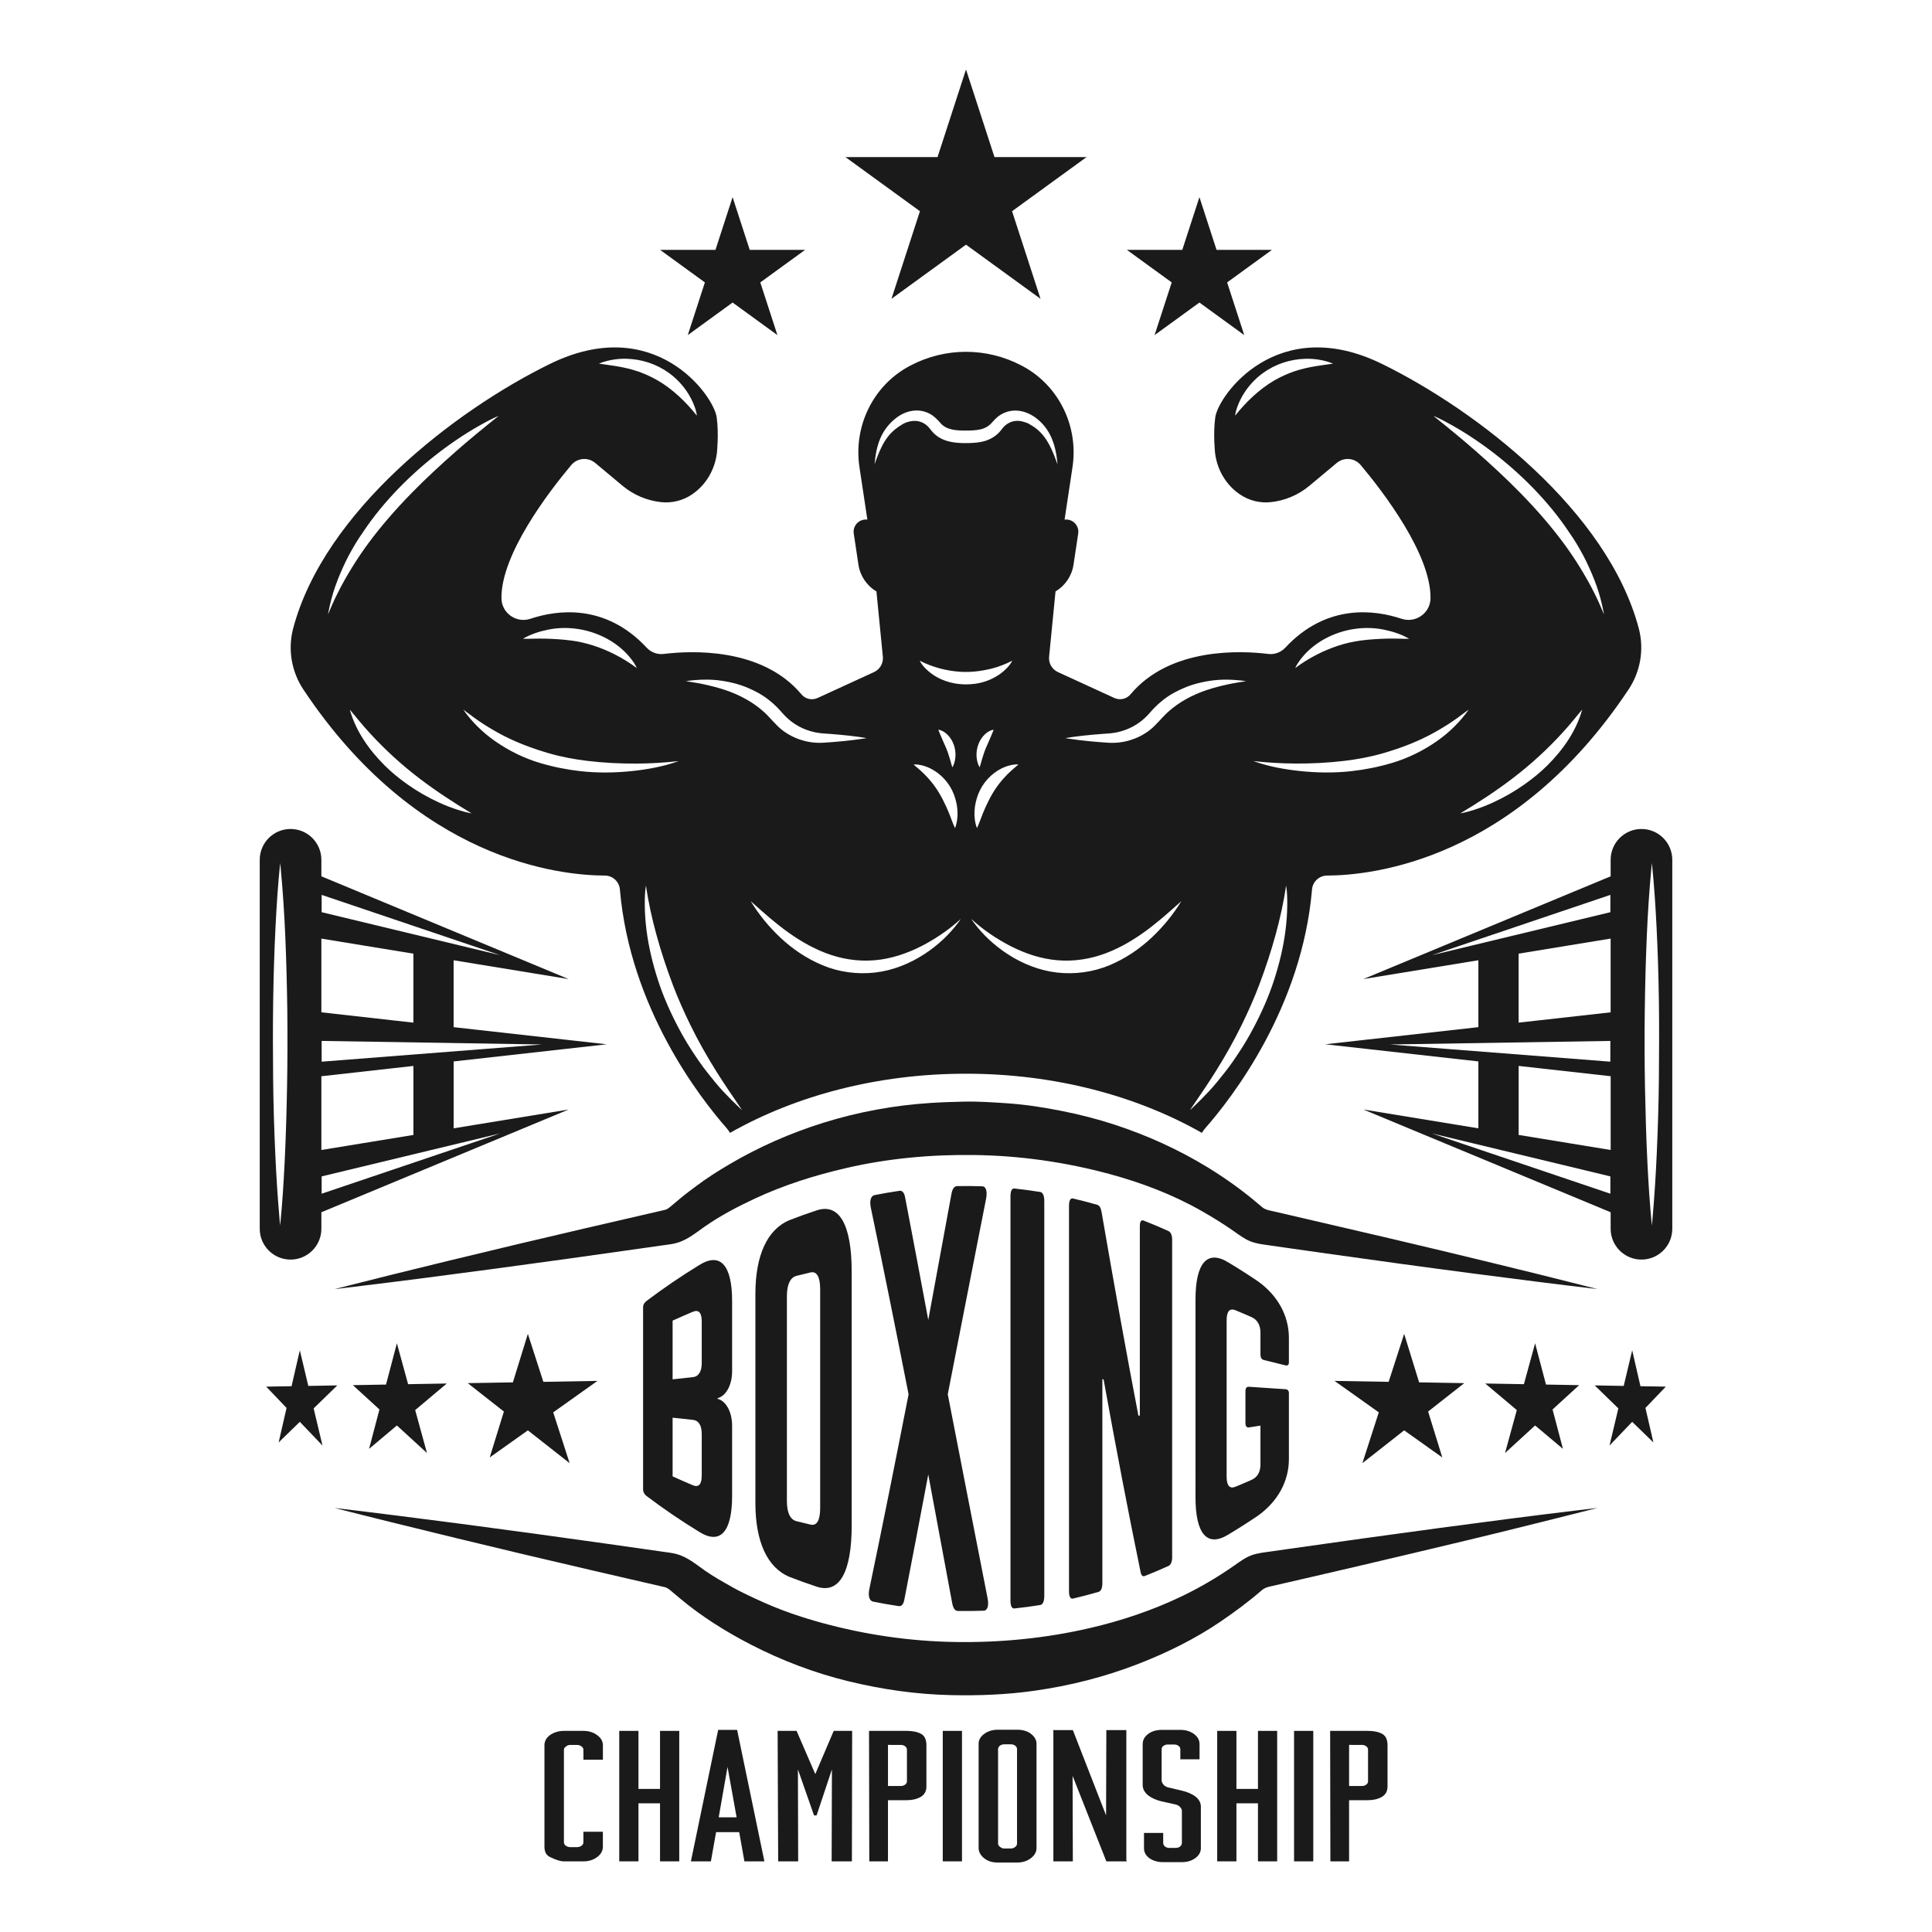
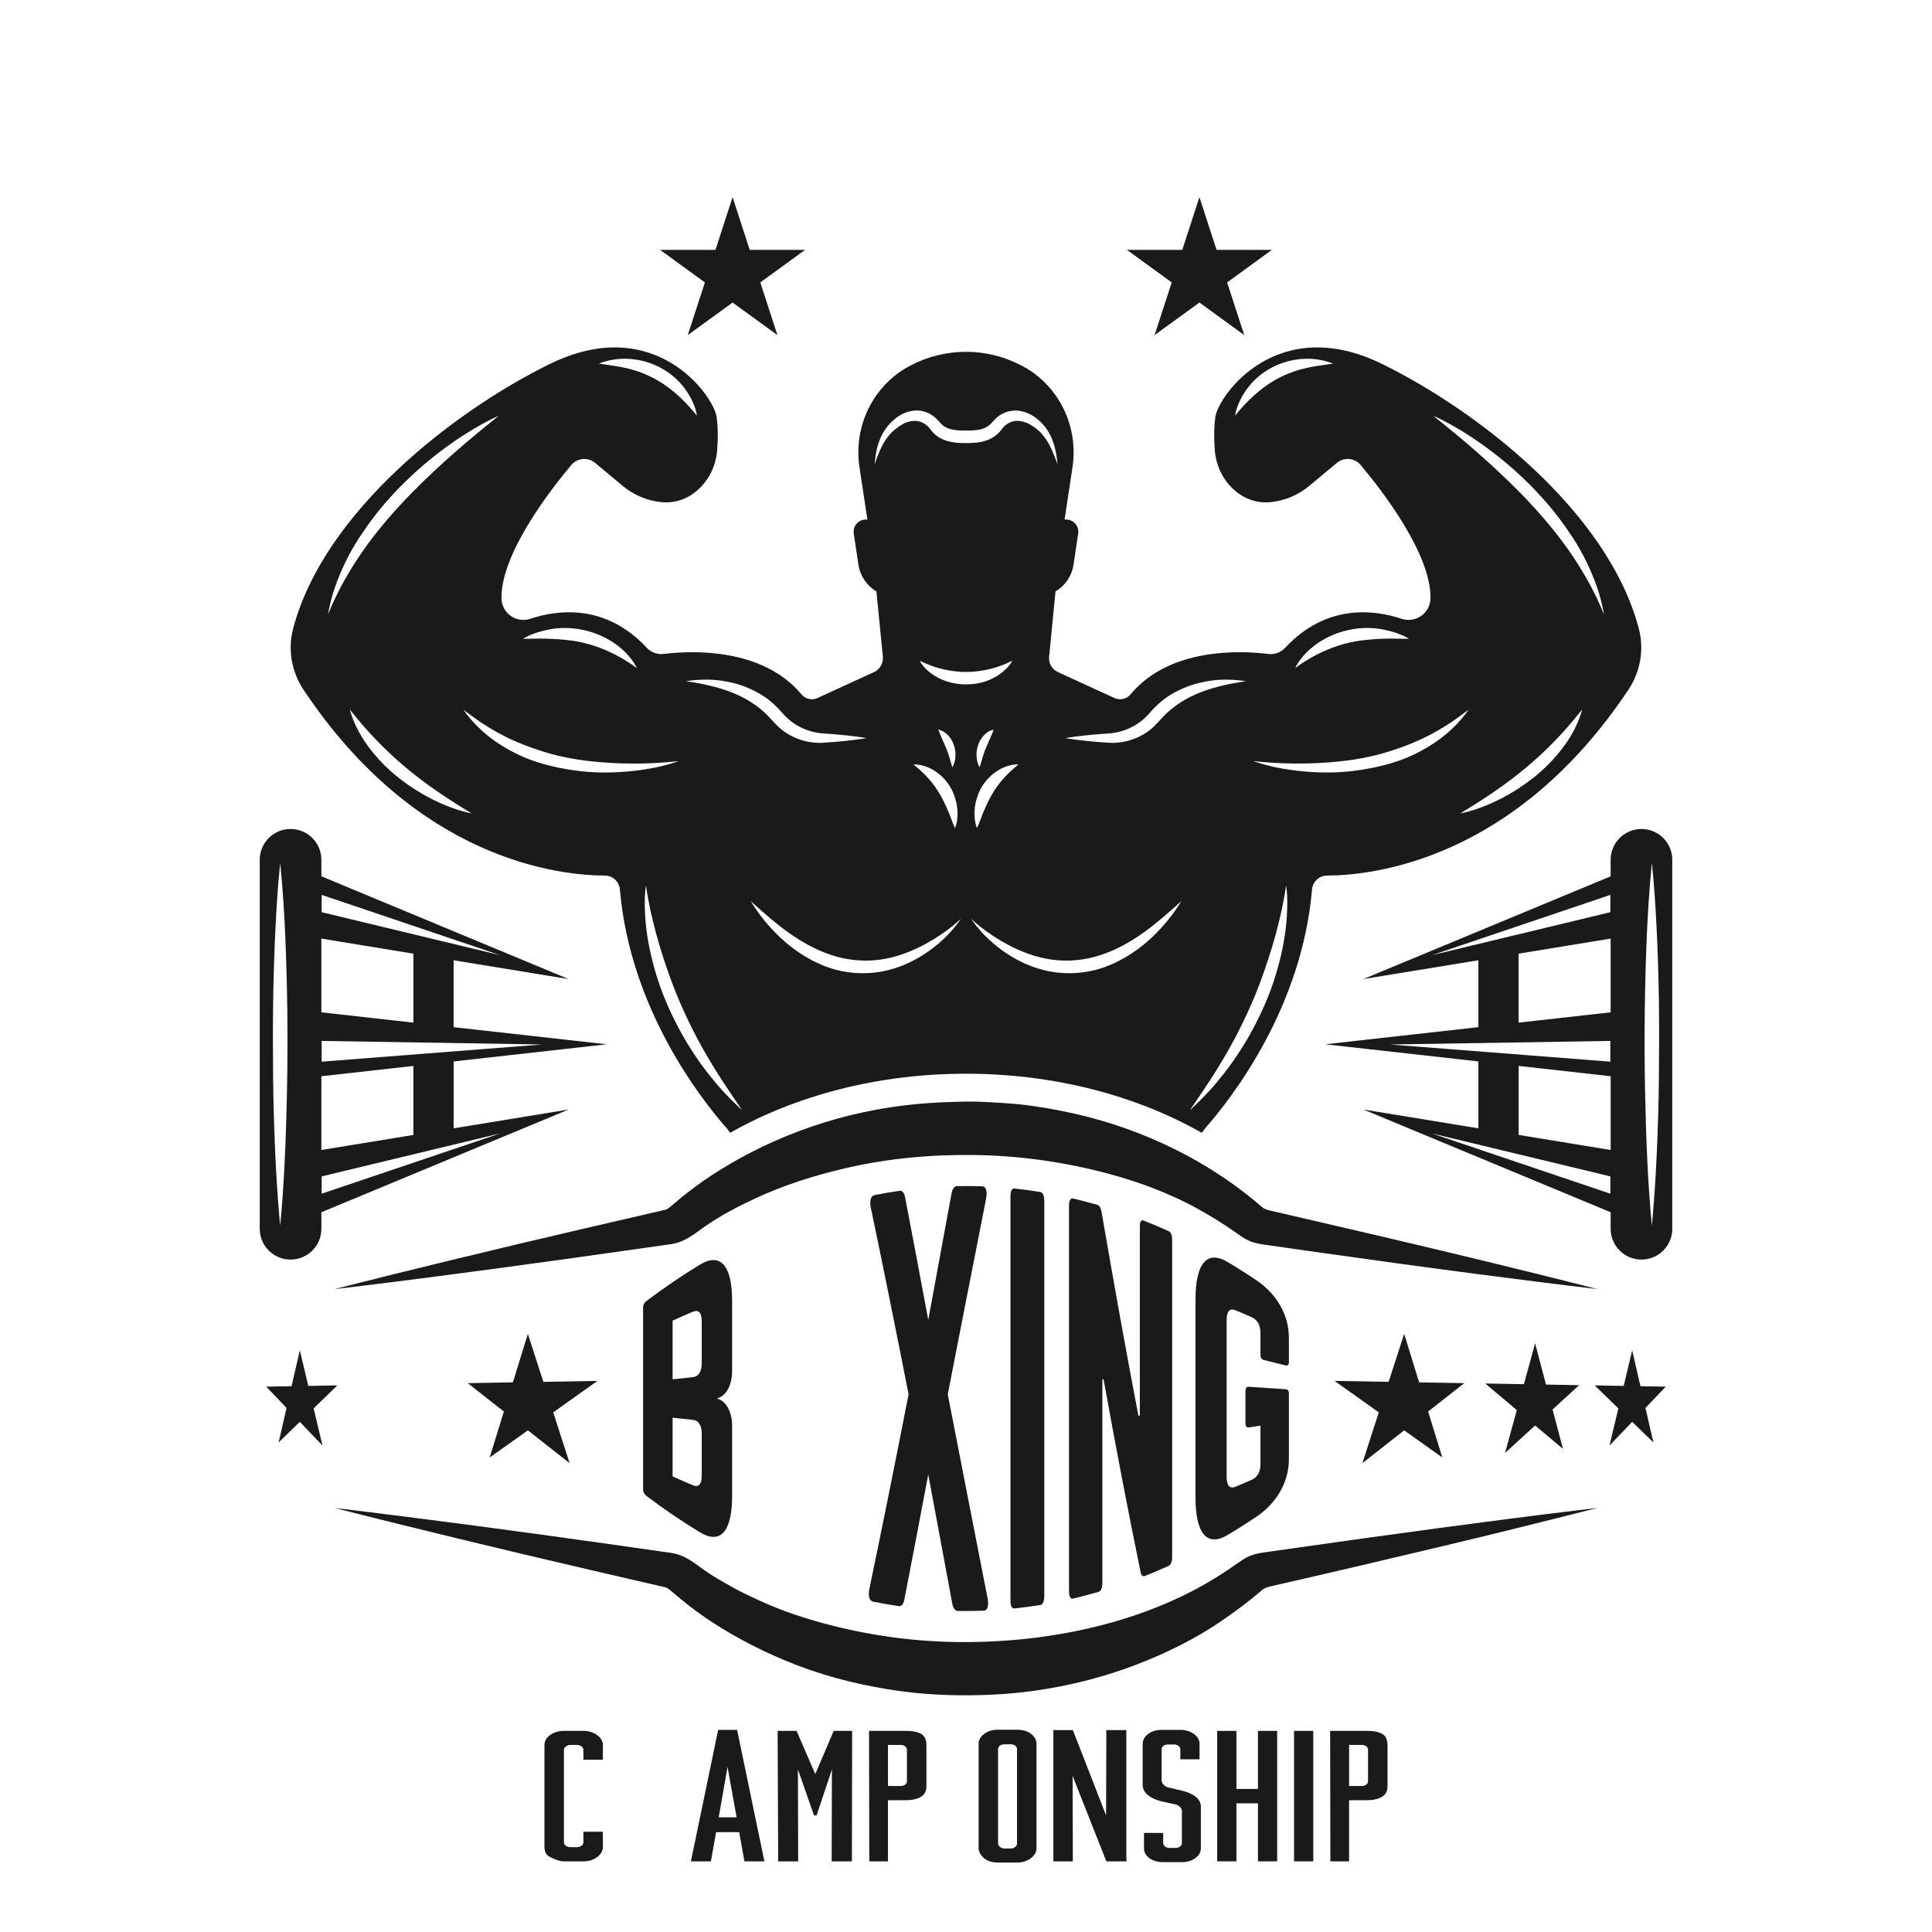
<svg xmlns="http://www.w3.org/2000/svg" version="1.1" x="0px" y="0px" viewBox="22.366 337.079 100 100" enable-background="new 22.366 337.079 100 100" xml:space="preserve">
  <g id="background">
    <g>
      <path fill="#1A1A1A" d="M107.188,369.601c-1.606-6.056-8.368-11.274-13.29-13.686c-5.41-2.651-8.466,1.616-8.629,2.759    c-0.122,0.859-0.009,1.875-0.009,1.875c0.117,0.866,0.567,1.631,1.281,2.118v0c0.471,0.321,1.041,0.464,1.608,0.402    c0.733-0.079,1.425-0.374,1.991-0.846l1.416-1.182c0.374-0.312,0.929-0.263,1.242,0.11c1.156,1.38,3.641,4.616,3.611,6.898    c-0.01,0.767-0.773,1.3-1.501,1.057c-1.343-0.449-3.857-0.822-6.017,1.498c-0.226,0.242-0.553,0.364-0.882,0.323    c-1.374-0.17-5.078-0.363-7.13,2.094c-0.204,0.244-0.549,0.316-0.837,0.184l-2.917-1.339c-0.307-0.141-0.491-0.461-0.457-0.797    l0.332-3.379c0.502-0.297,0.844-0.804,0.931-1.38l0.243-1.616c0.062-0.414-0.289-0.773-0.705-0.719h0l0.41-2.717    c0.316-2.097-0.686-4.192-2.547-5.209c-0.031-0.017-0.062-0.034-0.094-0.05c-1.801-0.947-3.944-0.947-5.745,0    c-0.032,0.017-0.063,0.033-0.094,0.05c-1.861,1.017-2.863,3.112-2.547,5.209l0.41,2.717c-0.416-0.054-0.767,0.305-0.705,0.719    l0.243,1.616c0.087,0.577,0.429,1.084,0.931,1.38l0.332,3.379c0.033,0.336-0.151,0.656-0.457,0.797l-2.917,1.339    c-0.289,0.133-0.634,0.06-0.837-0.184c-2.052-2.456-5.756-2.264-7.13-2.094c-0.329,0.041-0.656-0.081-0.882-0.323    c-2.16-2.32-4.674-1.947-6.017-1.498c-0.728,0.243-1.491-0.289-1.501-1.057c-0.029-2.282,2.456-5.518,3.611-6.898    c0.313-0.373,0.868-0.422,1.242-0.11l1.416,1.182c0.566,0.472,1.259,0.767,1.991,0.846c0.567,0.061,1.137-0.081,1.608-0.402v0    c0.714-0.486,1.164-1.252,1.281-2.118c0,0,0.113-1.017-0.009-1.875c-0.162-1.143-3.219-5.41-8.629-2.759    c-4.923,2.412-11.685,7.63-13.29,13.686c-0.287,1.081-0.092,2.235,0.527,3.167c5.893,8.858,13.281,9.624,15.602,9.63    c0.405,0.001,0.745,0.311,0.78,0.715c0.524,6.131,4.139,10.783,5.526,12.36c0.067,0.076,0.124,0.158,0.175,0.243    c3.383-1.92,7.616-3.062,12.212-3.062c4.596,0,8.829,1.142,12.212,3.062c0.051-0.085,0.109-0.167,0.175-0.243    c1.387-1.578,5.002-6.229,5.526-12.36c0.034-0.404,0.375-0.714,0.78-0.715c2.321-0.007,9.709-0.772,15.602-9.63    C107.28,371.836,107.475,370.682,107.188,369.601z M90.167,356.087c-0.382,0.077-0.767,0.182-1.127,0.333    c-0.247,0.103-0.483,0.218-0.715,0.351c-0.397,0.228-0.759,0.51-1.097,0.817c-0.338,0.307-0.647,0.649-0.931,1.005    c0.016-0.17,0.071-0.341,0.13-0.5c0.078-0.211,0.179-0.413,0.296-0.606c0.26-0.427,0.607-0.804,1.011-1.097    c0.649-0.471,1.419-0.722,2.22-0.741c0.477-0.011,0.969,0.072,1.412,0.251C90.966,355.964,90.565,356.007,90.167,356.087z     M54.778,355.648c0.802,0.019,1.572,0.27,2.22,0.741c0.404,0.294,0.752,0.67,1.011,1.097c0.117,0.193,0.218,0.395,0.296,0.606    c0.059,0.159,0.115,0.33,0.13,0.5c-0.285-0.356-0.593-0.698-0.931-1.005c-0.339-0.307-0.7-0.59-1.097-0.817    c-0.232-0.133-0.468-0.248-0.715-0.351c-0.36-0.151-0.745-0.257-1.127-0.333c-0.398-0.08-0.799-0.123-1.199-0.187    C53.809,355.721,54.301,355.637,54.778,355.648z M89.665,371.231c0.129-0.173,0.274-0.334,0.432-0.481    c0.339-0.317,0.733-0.572,1.156-0.762c0.846-0.381,1.828-0.505,2.739-0.319c0.456,0.093,0.909,0.236,1.312,0.474    c-0.173,0.007-0.346-0.004-0.519-0.006c-0.215-0.002-0.431-0.01-0.646-0.003c-0.451,0.014-0.896,0.04-1.345,0.099    c-0.788,0.105-1.56,0.364-2.266,0.726c-0.392,0.201-0.769,0.434-1.121,0.698C89.47,371.505,89.567,371.363,89.665,371.231z     M79.367,375.07c0.132-0.01,0.265-0.019,0.397-0.028c-0.018,0,0.037-0.004,0.04-0.004c0.04-0.004,0.079-0.007,0.119-0.012    c0.078-0.009,0.156-0.022,0.234-0.037c0.16-0.032,0.318-0.078,0.471-0.135c0.268-0.099,0.524-0.237,0.751-0.409    c0.175-0.132,0.332-0.281,0.478-0.445c0.086-0.098,0.172-0.195,0.263-0.288c0.299-0.306,0.645-0.577,1.022-0.78    c0.287-0.155,0.581-0.288,0.891-0.391c0.303-0.1,0.613-0.167,0.927-0.218c0.632-0.101,1.272-0.076,1.904,0.012    c-0.312,0.055-0.628,0.097-0.937,0.165c-0.38,0.084-0.757,0.178-1.126,0.304c-0.729,0.248-1.429,0.622-1.998,1.144    c-0.335,0.307-0.6,0.678-0.966,0.951c-0.6,0.448-1.349,0.67-2.096,0.624c-0.695-0.043-1.39-0.109-2.079-0.214    c-0.052-0.008-0.105-0.017-0.157-0.026C78.122,375.18,78.744,375.119,79.367,375.07z M67.795,360.673    c-0.058,0.145-0.109,0.292-0.162,0.44c0.041-0.457,0.115-0.913,0.295-1.338c0.193-0.455,0.496-0.831,0.898-1.118    c0.267-0.19,0.589-0.313,0.917-0.33c0.259-0.013,0.52,0.048,0.749,0.17c0.228,0.121,0.398,0.301,0.565,0.493    c0.31,0.354,0.833,0.374,1.269,0.375c0.255,0,0.512-0.003,0.762-0.056c0.246-0.052,0.453-0.165,0.619-0.354    c0.075-0.085,0.149-0.167,0.232-0.244c0.15-0.14,0.337-0.246,0.532-0.311c0.42-0.139,0.869-0.064,1.253,0.144    c0.372,0.202,0.686,0.519,0.904,0.88c0.263,0.435,0.39,0.944,0.449,1.445c0.01,0.081,0.016,0.163,0.024,0.245    c-0.238-0.665-0.502-1.364-1.067-1.824c-0.122-0.1-0.255-0.182-0.392-0.261c0.001,0.001,0.002,0.001,0.003,0.002    c-0.052-0.04-0.128-0.063-0.19-0.086c-0.115-0.042-0.238-0.072-0.36-0.081c-0.268-0.02-0.52,0.074-0.719,0.253    c-0.109,0.097-0.184,0.223-0.283,0.329c-0.194,0.209-0.433,0.353-0.703,0.443c-0.284,0.094-0.589,0.116-0.886,0.123    c-0.289,0.007-0.584-0.001-0.87-0.052c-0.283-0.05-0.556-0.153-0.787-0.326c-0.08-0.06-0.152-0.129-0.219-0.203    c-0.084-0.092-0.151-0.198-0.24-0.285c-0.221-0.218-0.52-0.318-0.828-0.272c-0.157,0.023-0.341,0.074-0.477,0.162    c0.002-0.001,0.003-0.002,0.005-0.003c-0.289,0.167-0.538,0.365-0.746,0.627C68.1,359.96,67.936,360.317,67.795,360.673z     M72.995,378.193c0.222-0.578,0.67-1.075,1.226-1.347c0.152-0.074,0.313-0.131,0.478-0.166c0.122-0.026,0.255-0.045,0.38-0.03    c-0.415,0.336-0.807,0.718-1.116,1.155c-0.303,0.429-0.526,0.893-0.726,1.377c-0.104,0.251-0.184,0.516-0.304,0.759    C72.722,379.386,72.787,378.738,72.995,378.193z M73.398,375.041c0.11-0.092,0.256-0.177,0.401-0.191    c-0.124,0.319-0.267,0.63-0.403,0.944c-0.075,0.173-0.13,0.355-0.187,0.535c-0.049,0.155-0.082,0.316-0.14,0.468    C72.765,376.239,72.909,375.448,73.398,375.041z M71.737,378.193c0.209,0.545,0.273,1.193,0.061,1.749    c-0.12-0.243-0.2-0.509-0.304-0.759c-0.2-0.484-0.424-0.948-0.726-1.377c-0.309-0.438-0.701-0.819-1.116-1.155    c0.125-0.015,0.258,0.005,0.38,0.03c0.166,0.035,0.326,0.092,0.478,0.166C71.067,377.118,71.516,377.615,71.737,378.193z     M70.933,374.85c0.145,0.014,0.292,0.099,0.401,0.191c0.49,0.408,0.634,1.198,0.329,1.757c-0.058-0.152-0.091-0.313-0.14-0.468    c-0.057-0.18-0.112-0.362-0.187-0.535C71.2,375.48,71.056,375.169,70.933,374.85z M59.771,372.322    c0.314,0.051,0.624,0.117,0.927,0.218c0.31,0.103,0.604,0.236,0.891,0.391c0.377,0.204,0.723,0.475,1.022,0.78    c0.091,0.093,0.177,0.19,0.263,0.288c0.145,0.164,0.303,0.313,0.478,0.445c0.228,0.172,0.484,0.31,0.751,0.409    c0.153,0.057,0.311,0.102,0.471,0.135c0.077,0.016,0.155,0.028,0.234,0.037c0.04,0.005,0.079,0.008,0.119,0.012    c0.003,0,0.058,0.004,0.04,0.004c0.132,0.009,0.265,0.018,0.397,0.028c0.623,0.05,1.245,0.11,1.861,0.213    c-0.052,0.009-0.105,0.017-0.157,0.026c-0.688,0.105-1.384,0.171-2.079,0.214c-0.747,0.046-1.496-0.176-2.096-0.624    c-0.367-0.273-0.631-0.645-0.966-0.951c-0.57-0.522-1.269-0.896-1.998-1.144c-0.369-0.125-0.746-0.22-1.126-0.304    c-0.31-0.068-0.625-0.11-0.937-0.165C58.499,372.246,59.14,372.22,59.771,372.322z M50.741,369.669    c0.912-0.186,1.893-0.062,2.739,0.319c0.423,0.19,0.817,0.445,1.156,0.762c0.157,0.147,0.303,0.308,0.432,0.481    c0.098,0.132,0.194,0.274,0.257,0.427c-0.352-0.265-0.729-0.497-1.121-0.698c-0.706-0.362-1.478-0.622-2.266-0.726    c-0.448-0.06-0.893-0.085-1.345-0.099c-0.215-0.007-0.431,0.001-0.646,0.003c-0.173,0.002-0.346,0.013-0.519,0.006    C49.832,369.905,50.284,369.762,50.741,369.669z M39.546,368.408c-0.066,0.158-0.135,0.316-0.204,0.473    c0.011-0.059,0.022-0.118,0.034-0.176c0.086-0.425,0.193-0.841,0.335-1.251c0.155-0.447,0.341-0.876,0.544-1.302    c0.102-0.214,0.216-0.425,0.334-0.631c0.116-0.204,0.236-0.408,0.366-0.604c0.271-0.408,0.548-0.809,0.85-1.194    c0.595-0.76,1.259-1.467,1.969-2.12c0.703-0.646,1.454-1.24,2.245-1.774c0.382-0.258,0.774-0.504,1.177-0.729    c0.318-0.179,0.644-0.358,0.982-0.496c-0.02,0.016-0.04,0.032-0.06,0.048c-0.732,0.585-1.458,1.178-2.162,1.798    c-0.781,0.687-1.545,1.392-2.272,2.135c-0.439,0.448-0.864,0.908-1.271,1.384c-0.668,0.78-1.291,1.608-1.828,2.484    c-0.267,0.435-0.521,0.877-0.746,1.335C39.738,367.991,39.634,368.197,39.546,368.408z M46.07,378.998    c-0.329-0.105-0.652-0.231-0.967-0.374c-0.577-0.263-1.131-0.58-1.649-0.947c-0.416-0.294-0.817-0.618-1.178-0.978    c-0.808-0.807-1.495-1.778-1.804-2.89c0.143,0.163,0.278,0.334,0.415,0.501c0.199,0.243,0.406,0.48,0.618,0.712    c0.789,0.861,1.653,1.65,2.582,2.357c0.859,0.654,1.765,1.245,2.69,1.8C46.538,379.139,46.301,379.071,46.07,378.998z     M52.427,376.996c-0.716-0.08-1.41-0.217-2.1-0.422c-0.839-0.249-1.642-0.645-2.357-1.148c-0.627-0.442-1.184-0.988-1.625-1.617    c0.044,0.031,0.086,0.063,0.129,0.095c0.304,0.227,0.607,0.455,0.927,0.659c0.342,0.217,0.689,0.422,1.049,0.606    c0.746,0.381,1.527,0.667,2.33,0.9c0.649,0.188,1.326,0.314,1.996,0.394c0.844,0.101,1.689,0.143,2.539,0.139    c0.726-0.004,1.452-0.048,2.173-0.128c-0.021,0.008-0.042,0.015-0.062,0.023c-0.735,0.257-1.517,0.401-2.289,0.486    C54.24,377.08,53.326,377.096,52.427,376.996z M60.653,394.427c-0.293-0.275-0.574-0.558-0.849-0.851    c-0.303-0.322-0.577-0.67-0.851-1.016c-0.275-0.347-0.525-0.717-0.767-1.088c-0.246-0.376-0.475-0.766-0.685-1.163    c-0.42-0.793-0.791-1.618-1.069-2.472c-0.28-0.861-0.495-1.74-0.606-2.64c-0.052-0.421-0.083-0.845-0.086-1.269    c-0.002-0.337,0.003-0.685,0.062-1.018c0.003,0.022,0.006,0.044,0.009,0.067c0.118,0.823,0.303,1.642,0.521,2.444    c0.243,0.893,0.533,1.77,0.86,2.636c0.264,0.699,0.571,1.382,0.897,2.053c0.406,0.835,0.867,1.644,1.358,2.431    c0.424,0.68,0.884,1.335,1.331,2.001C60.736,394.504,60.694,394.466,60.653,394.427z M71.997,384.786    c-0.486,0.667-1.109,1.24-1.801,1.688c-0.761,0.493-1.63,0.838-2.533,0.943c-0.919,0.106-1.87-0.02-2.725-0.378    c-0.816-0.342-1.551-0.835-2.194-1.442c-0.585-0.552-1.105-1.186-1.522-1.875c0.04,0.036,0.081,0.072,0.121,0.108    c0.595,0.534,1.192,1.062,1.845,1.526c0.679,0.483,1.417,0.897,2.212,1.157c0.823,0.269,1.691,0.357,2.55,0.233    c0.834-0.12,1.631-0.426,2.366-0.833c0.634-0.352,1.247-0.778,1.781-1.271C72.065,384.691,72.032,384.739,71.997,384.786z     M70.84,372.115c-0.201-0.114-0.388-0.254-0.551-0.417c-0.122-0.122-0.244-0.263-0.317-0.42c0.65,0.331,1.361,0.523,2.087,0.572    c0.546,0.036,1.087-0.031,1.617-0.16c0.373-0.091,0.741-0.238,1.084-0.412c-0.063,0.135-0.164,0.257-0.265,0.365    c-0.139,0.149-0.298,0.278-0.468,0.389c-0.352,0.229-0.759,0.379-1.174,0.437C72.162,372.565,71.452,372.462,70.84,372.115z     M81.989,385.597c-0.643,0.607-1.378,1.1-2.194,1.442c-0.855,0.358-1.806,0.484-2.725,0.378c-0.904-0.105-1.772-0.45-2.533-0.943    c-0.692-0.448-1.315-1.021-1.801-1.688c-0.034-0.047-0.068-0.095-0.098-0.144c0.534,0.494,1.146,0.919,1.781,1.271    c0.734,0.408,1.531,0.713,2.366,0.833c0.859,0.124,1.727,0.036,2.55-0.233c0.794-0.26,1.532-0.674,2.212-1.157    c0.653-0.464,1.249-0.992,1.845-1.526c0.04-0.036,0.081-0.072,0.121-0.108C83.094,384.411,82.574,385.045,81.989,385.597z     M88.994,383.928c-0.003,0.424-0.034,0.848-0.086,1.269c-0.111,0.899-0.326,1.779-0.606,2.64    c-0.278,0.854-0.649,1.679-1.069,2.472c-0.21,0.397-0.439,0.787-0.685,1.163c-0.242,0.371-0.492,0.741-0.767,1.088    c-0.274,0.346-0.548,0.694-0.851,1.016c-0.275,0.293-0.556,0.576-0.849,0.851c-0.041,0.039-0.083,0.077-0.125,0.115    c0.447-0.665,0.907-1.32,1.331-2.001c0.491-0.787,0.952-1.597,1.358-2.431c0.327-0.671,0.634-1.354,0.897-2.053    c0.327-0.866,0.617-1.742,0.86-2.636c0.218-0.802,0.403-1.62,0.521-2.444c0.003-0.022,0.006-0.044,0.009-0.067    C88.992,383.243,88.997,383.591,88.994,383.928z M96.762,375.425c-0.715,0.504-1.518,0.899-2.357,1.148    c-0.691,0.205-1.385,0.342-2.1,0.422c-0.898,0.1-1.812,0.084-2.71-0.014c-0.772-0.085-1.555-0.228-2.289-0.486    c-0.021-0.007-0.042-0.015-0.062-0.023c0.721,0.08,1.448,0.124,2.173,0.128c0.85,0.004,1.695-0.038,2.539-0.139    c0.67-0.08,1.347-0.206,1.996-0.394c0.803-0.233,1.585-0.519,2.33-0.9c0.361-0.184,0.708-0.389,1.049-0.606    c0.32-0.204,0.623-0.432,0.927-0.659c0.043-0.032,0.085-0.064,0.129-0.095C97.946,374.437,97.389,374.983,96.762,375.425z     M102.456,376.698c-0.361,0.36-0.762,0.684-1.178,0.978c-0.518,0.367-1.072,0.684-1.649,0.947    c-0.315,0.143-0.638,0.27-0.967,0.374c-0.231,0.074-0.468,0.142-0.707,0.18c0.925-0.555,1.831-1.146,2.69-1.8    c0.929-0.707,1.794-1.496,2.582-2.357c0.212-0.232,0.419-0.469,0.618-0.712c0.138-0.167,0.272-0.338,0.415-0.501    C103.952,374.92,103.265,375.891,102.456,376.698z M105.186,368.408c-0.088-0.211-0.192-0.417-0.293-0.622    c-0.225-0.458-0.479-0.9-0.746-1.335c-0.537-0.876-1.16-1.703-1.828-2.484c-0.407-0.476-0.833-0.937-1.271-1.384    c-0.728-0.743-1.492-1.448-2.272-2.135c-0.704-0.619-1.43-1.213-2.162-1.798c-0.02-0.016-0.04-0.032-0.06-0.048    c0.338,0.139,0.663,0.318,0.982,0.496c0.402,0.226,0.795,0.471,1.177,0.729c0.791,0.535,1.542,1.128,2.245,1.774    c0.71,0.653,1.374,1.36,1.969,2.12c0.302,0.386,0.579,0.786,0.85,1.194c0.13,0.195,0.25,0.4,0.366,0.604    c0.117,0.206,0.232,0.417,0.334,0.631c0.203,0.427,0.389,0.856,0.544,1.302c0.142,0.41,0.249,0.826,0.335,1.251    c0.012,0.059,0.023,0.118,0.034,0.176C105.322,368.724,105.253,368.566,105.186,368.408z" />
      <g>
        <path fill="#1A1A1A" d="M96.877,416.167c-2.598,0.349-5.195,0.71-7.79,1.081c-0.338,0.048-0.676,0.096-1.015,0.145     c-0.312,0.045-0.626,0.077-0.924,0.186c-0.328,0.12-0.599,0.324-0.882,0.522c-0.883,0.619-1.807,1.16-2.78,1.624     c-1.502,0.716-3.08,1.244-4.699,1.62c-2.303,0.534-4.659,0.763-7.021,0.723c-2.305-0.039-4.604-0.375-6.828-0.981     c-0.55-0.15-1.094-0.318-1.632-0.505c-0.619-0.216-1.224-0.468-1.818-0.744c-0.409-0.19-0.821-0.383-1.213-0.606     c-0.484-0.274-0.976-0.545-1.431-0.866c-0.459-0.323-0.901-0.697-1.452-0.848c-0.218-0.06-0.443-0.083-0.666-0.115     c-0.331-0.047-0.663-0.095-0.994-0.142c-0.67-0.096-1.34-0.192-2.011-0.286c-2.52-0.355-5.042-0.702-7.565-1.032     c-2.156-0.282-4.313-0.557-6.473-0.812c0.966,0.247,1.933,0.488,2.901,0.729c2.303,0.572,4.609,1.128,6.918,1.677     c2.427,0.577,4.858,1.136,7.288,1.696c0.072,0.013,0.188,0.089,0.26,0.15c0.168,0.143,0.337,0.283,0.506,0.425     c1.112,0.933,2.367,1.719,3.655,2.385c1.608,0.831,3.319,1.482,5.079,1.91c1.732,0.422,3.509,0.676,5.292,0.715     c1.438,0.032,2.876-0.022,4.302-0.223c1.845-0.259,3.658-0.716,5.395-1.391c1.48-0.576,2.939-1.291,4.253-2.186     c0.743-0.506,1.465-1.037,2.143-1.628c0.126-0.11,0.258-0.155,0.422-0.193c0.235-0.054,0.47-0.108,0.705-0.162     c0.466-0.107,0.933-0.215,1.399-0.322c1.818-0.418,3.633-0.845,5.448-1.276c1.727-0.41,3.455-0.82,5.177-1.249     c1.409-0.35,2.818-0.699,4.225-1.058c-0.346,0.041-0.693,0.081-1.039,0.123C101.631,415.539,99.253,415.847,96.877,416.167z" />
        <path fill="#1A1A1A" d="M47.856,402.764c2.598-0.349,5.195-0.71,7.79-1.081c0.338-0.048,0.676-0.096,1.015-0.145     c0.221-0.032,0.446-0.053,0.663-0.106c0.569-0.139,1.017-0.512,1.486-0.842c0.817-0.576,1.718-1.047,2.622-1.47     c1.516-0.708,3.101-1.205,4.728-1.582c2.167-0.503,4.408-0.706,6.63-0.676c2.375,0.032,4.733,0.367,7.025,0.989     c1.635,0.444,3.246,1.056,4.722,1.894c0.581,0.33,1.145,0.677,1.692,1.06c0.271,0.19,0.534,0.393,0.844,0.519     c0.301,0.122,0.616,0.16,0.935,0.206c0.331,0.047,0.663,0.095,0.994,0.142c0.67,0.096,1.34,0.192,2.011,0.286     c2.52,0.355,5.042,0.703,7.565,1.032c2.156,0.282,4.313,0.557,6.473,0.812c-0.221-0.056-0.442-0.113-0.663-0.169     c-1.597-0.408-3.198-0.801-4.8-1.191c-1.76-0.428-3.521-0.851-5.285-1.265c-1.819-0.427-3.639-0.85-5.459-1.27     c-0.236-0.054-0.473-0.109-0.709-0.163c-0.16-0.037-0.303-0.068-0.43-0.176c-0.357-0.303-0.717-0.601-1.09-0.883     c-0.559-0.422-1.135-0.814-1.732-1.18c-1.51-0.924-3.136-1.66-4.817-2.211c-0.893-0.293-1.804-0.525-2.726-0.709     c-0.935-0.187-1.887-0.335-2.839-0.4c-0.746-0.051-1.499-0.103-2.247-0.086c-0.565,0.013-1.127,0.03-1.691,0.066     c-1.89,0.119-3.781,0.464-5.588,1.03c-1.693,0.53-3.331,1.247-4.859,2.15c-0.589,0.348-1.175,0.717-1.721,1.13     c-0.272,0.205-0.547,0.405-0.808,0.624c-0.174,0.146-0.349,0.291-0.522,0.438c-0.077,0.066-0.197,0.149-0.275,0.163     c-1.395,0.321-2.79,0.641-4.185,0.967c-2.325,0.543-4.649,1.091-6.969,1.656c-1.987,0.483-3.972,0.973-5.954,1.479     c0.346-0.041,0.693-0.081,1.039-0.123C43.102,403.392,45.48,403.083,47.856,402.764z" />
      </g>
      <g>
        <path fill="#1A1A1A" d="M60.26,408.048c0,0.734-0.323,1.291-0.749,1.398c0,0.012,0,0.025,0,0.037     c0.426,0.107,0.749,0.665,0.749,1.398c0,1.207,0,2.414,0,3.621c0.002,1.872-0.615,2.553-1.711,1.861     c-0.931-0.568-1.839-1.188-2.721-1.853c-0.11-0.084-0.176-0.208-0.176-0.33c0-3.144,0-6.288,0-9.432     c0-0.135,0.066-0.247,0.176-0.33c0.881-0.665,1.79-1.285,2.721-1.853c1.096-0.692,1.713-0.011,1.711,1.861     C60.26,405.634,60.26,406.841,60.26,408.048z M58.688,405.485c0-0.456-0.152-0.64-0.465-0.507     c-0.351,0.147-0.699,0.3-1.043,0.457c0,1.013,0,2.026,0,3.038c0.344-0.039,0.692-0.076,1.043-0.112     c0.301-0.029,0.465-0.289,0.465-0.728C58.688,406.916,58.688,406.2,58.688,405.485z M58.688,411.316     c0-0.456-0.152-0.716-0.465-0.746c-0.351-0.036-0.699-0.074-1.043-0.112c0,1.013,0,2.026,0,3.038     c0.344,0.157,0.692,0.309,1.043,0.457c0.301,0.128,0.465-0.033,0.465-0.507C58.688,412.736,58.688,412.026,58.688,411.316z" />
-         <path fill="#1A1A1A" d="M61.465,404.043c0.001-1.963,0.603-3.33,1.768-3.811c0.463-0.181,0.928-0.348,1.397-0.502     c1.181-0.398,1.82,0.748,1.819,3.168c0,4.379,0,8.758,0,13.136c0.001,2.42-0.639,3.566-1.819,3.168     c-0.469-0.154-0.934-0.322-1.397-0.502c-1.164-0.481-1.766-1.848-1.768-3.811C61.465,411.273,61.465,407.658,61.465,404.043z      M64.316,415.991c0.325,0.077,0.502-0.205,0.502-0.867c0-3.772,0-7.544,0-11.316c0-0.638-0.176-0.944-0.502-0.867     c-0.242,0.056-0.483,0.115-0.724,0.176c-0.323,0.084-0.496,0.453-0.496,1.048c0,3.534,0,7.069,0,10.603     c0,0.618,0.173,0.964,0.496,1.048C63.833,415.876,64.074,415.934,64.316,415.991z" />
        <path fill="#1A1A1A" d="M73.479,419.781c0.078,0.38,0.013,0.658-0.194,0.667c-0.444,0.017-0.888,0.022-1.333,0.014     c-0.142-0.002-0.246-0.116-0.298-0.392c-0.414-2.228-0.828-4.459-1.241-6.673c-0.413,2.19-0.826,4.356-1.238,6.477     c-0.051,0.263-0.154,0.357-0.296,0.336c-0.442-0.065-0.882-0.142-1.321-0.231c-0.205-0.042-0.268-0.317-0.192-0.668     c0.673-3.218,1.349-6.6,2.028-10.062c-0.653-3.315-1.304-6.554-1.951-9.644c-0.077-0.352-0.013-0.627,0.192-0.668     c0.426-0.085,0.854-0.159,1.283-0.221c0.142-0.021,0.245,0.073,0.296,0.337c0.399,2.08,0.799,4.201,1.199,6.346     c0.4-2.169,0.801-4.353,1.202-6.536c0.052-0.276,0.155-0.389,0.298-0.392c0.431-0.008,0.863-0.005,1.294,0.011     c0.207,0.008,0.272,0.286,0.194,0.666c-0.66,3.339-1.32,6.731-1.979,10.099C72.107,412.759,72.794,416.299,73.479,419.781z" />
        <path fill="#1A1A1A" d="M76.213,398.776c0.128,0.021,0.205,0.194,0.205,0.46c0,6.819,0,13.638,0,20.457     c0,0.266-0.077,0.439-0.205,0.46c-0.445,0.072-0.892,0.132-1.339,0.179c-0.142,0.015-0.206-0.142-0.206-0.415     c0-6.969,0-13.938,0-20.906c0-0.272,0.064-0.43,0.206-0.415C75.321,398.645,75.767,398.704,76.213,398.776z" />
        <path fill="#1A1A1A" d="M82.841,400.796c0.122,0.055,0.195,0.218,0.195,0.432c0,5.492,0,10.983,0,16.475     c0,0.214-0.073,0.377-0.195,0.432c-0.403,0.182-0.809,0.354-1.217,0.516c-0.111,0.044-0.186-0.019-0.223-0.214     c-0.633-3.063-1.271-6.411-1.914-9.964c-0.021-0.001-0.042-0.001-0.063-0.002c0,3.516,0,7.031,0,10.547     c0,0.249-0.063,0.417-0.202,0.458c-0.438,0.127-0.878,0.243-1.32,0.346c-0.127,0.03-0.204-0.109-0.204-0.369     c0-6.657,0-13.314,0-19.972c0-0.26,0.077-0.399,0.204-0.369c0.42,0.098,0.839,0.208,1.257,0.328     c0.114,0.033,0.189,0.155,0.227,0.39c0.639,3.712,1.274,7.246,1.903,10.522c0.025-0.001,0.05-0.002,0.075-0.003     c0-3.266,0-6.532,0-9.798c0-0.232,0.062-0.348,0.198-0.294C81.991,400.425,82.418,400.605,82.841,400.796z" />
        <path fill="#1A1A1A" d="M84.245,404.351c-0.002-1.899,0.605-2.607,1.705-1.926c0.514,0.308,1.021,0.631,1.521,0.97     c1.055,0.752,1.606,1.811,1.608,2.927c0,0.426,0,0.852,0,1.277c0,0.122-0.066,0.179-0.176,0.151     c-0.367-0.094-0.739-0.186-1.115-0.275c-0.124-0.029-0.181-0.132-0.181-0.281c0-0.379,0-0.757,0-1.136     c0-0.386-0.158-0.669-0.455-0.803c-0.274-0.121-0.551-0.24-0.83-0.355c-0.314-0.132-0.466,0.057-0.466,0.52     c0,2.697,0,5.393,0,8.089c0,0.481,0.164,0.647,0.466,0.52c0.279-0.115,0.555-0.234,0.83-0.355     c0.297-0.134,0.455-0.402,0.455-0.803c0-0.668,0-1.335,0-2.003c-0.196,0.032-0.394,0.062-0.593,0.093     c-0.126,0.02-0.184-0.069-0.184-0.232c0-0.541,0-1.082,0-1.623c0-0.179,0.058-0.257,0.184-0.248     c0.642,0.04,1.272,0.082,1.889,0.126c0.11,0.008,0.176,0.075,0.176,0.209c0,1.138,0,2.276,0,3.414     c-0.002,1.116-0.553,2.175-1.608,2.927c-0.5,0.338-1.007,0.662-1.521,0.97c-1.1,0.681-1.707-0.027-1.705-1.926     C84.245,411.17,84.245,407.761,84.245,404.351z" />
      </g>
      <g>
        <path fill="#1A1A1A" d="M51.556,426.669h1.008c0.278,0,0.515,0.074,0.712,0.222c0.197,0.141,0.296,0.316,0.296,0.524v0.746     h-1.008v-0.514c0-0.067-0.032-0.124-0.094-0.171c-0.072-0.054-0.152-0.081-0.242-0.081h-0.336c-0.09,0-0.166,0.027-0.229,0.081     c-0.072,0.047-0.108,0.104-0.108,0.171v4.788c0,0.074,0.034,0.134,0.101,0.181s0.146,0.071,0.235,0.071h0.336     c0.089,0,0.168-0.024,0.235-0.071c0.067-0.047,0.101-0.107,0.101-0.181v-0.544h1.008v0.776c0,0.208-0.099,0.386-0.296,0.534     c-0.197,0.148-0.435,0.222-0.712,0.222h-1.008c-0.179,0-0.417-0.074-0.712-0.222c-0.197-0.087-0.296-0.265-0.296-0.534v-5.251     c0-0.222,0.103-0.403,0.309-0.544C51.063,426.736,51.296,426.669,51.556,426.669z" />
-         <path fill="#1A1A1A" d="M54.418,426.669h0.995v3.004h1.116v-3.004h0.995v6.753h-0.995v-3.004h-1.116v3.004h-0.995V426.669z" />
-         <path fill="#1A1A1A" d="M61.931,433.422h-1.035l-0.269-1.512h-1.196l-0.269,1.512h-1.035l1.411-6.804h0.981L61.931,433.422z      M59.566,431.144h0.927l-0.47-2.611L59.566,431.144z" />
+         <path fill="#1A1A1A" d="M61.931,433.422h-1.035l-0.269-1.512h-1.196l-0.269,1.512h-1.035l1.411-6.804h0.981L61.931,433.422z      M59.566,431.144h0.927l-0.47-2.611L59.566,431.144" />
        <path fill="#1A1A1A" d="M62.616,426.669h0.981l0.968,2.238l0.954-2.238h0.954l-0.013,6.753h-1.048l0.014-4.758l-0.793,2.379     h-0.134l-0.833-2.379l0.013,4.758h-1.035L62.616,426.669z" />
        <path fill="#1A1A1A" d="M67.347,426.669h1.949c0.304,0,0.551,0.05,0.739,0.151c0.188,0.101,0.282,0.299,0.282,0.595v2.127     c0,0.249-0.099,0.43-0.296,0.544c-0.197,0.114-0.439,0.171-0.726,0.171h-0.914l-0.054,0.01v3.155H67.36L67.347,426.669z      M68.328,427.395v2.127h0.659c0.089,0,0.166-0.023,0.228-0.071c0.063-0.047,0.094-0.104,0.094-0.171v-1.633     c0-0.074-0.031-0.134-0.094-0.181c-0.063-0.047-0.139-0.071-0.228-0.071H68.328z" />
-         <path fill="#1A1A1A" d="M72.158,433.422h-0.995v-6.753h0.995V433.422z" />
        <path fill="#1A1A1A" d="M74.013,426.609h0.995c0.304,0,0.549,0.074,0.732,0.222c0.184,0.148,0.276,0.316,0.276,0.504v5.393     c0,0.208-0.099,0.387-0.296,0.534c-0.197,0.148-0.435,0.222-0.712,0.222h-0.995c-0.296,0-0.535-0.077-0.719-0.232     c-0.184-0.154-0.275-0.329-0.275-0.524v-5.393c0-0.195,0.094-0.363,0.282-0.504C73.497,426.683,73.735,426.609,74.013,426.609z      M74.349,427.364c-0.09,0-0.17,0.027-0.242,0.081c-0.054,0.054-0.081,0.111-0.081,0.171v4.889c0,0.067,0.036,0.124,0.107,0.171     c0.063,0.054,0.134,0.081,0.215,0.081h0.336c0.09,0,0.166-0.027,0.229-0.081c0.062-0.047,0.094-0.104,0.094-0.171v-4.889     c0-0.074-0.032-0.134-0.094-0.181c-0.063-0.047-0.139-0.071-0.229-0.071H74.349z" />
        <path fill="#1A1A1A" d="M76.862,426.629h1.035l1.72,4.415l0.013-4.415h1.035v6.733l0.027,0.06H79.63l-1.747-4.425l0.013,4.425     h-1.008v-6.753L76.862,426.629z" />
        <path fill="#1A1A1A" d="M83.541,433.463H82.56c-0.269,0-0.502-0.067-0.699-0.202c-0.188-0.141-0.282-0.312-0.282-0.514v-0.796     h0.994v0.524c0,0.067,0.031,0.128,0.094,0.181c0.063,0.047,0.139,0.071,0.228,0.071h0.323c0.089,0,0.166-0.023,0.228-0.071     c0.063-0.054,0.094-0.114,0.094-0.181v-1.663c0-0.067-0.031-0.134-0.094-0.202c-0.063-0.067-0.139-0.111-0.228-0.131     l-0.726-0.161c-0.287-0.067-0.524-0.175-0.712-0.323c-0.179-0.154-0.269-0.329-0.269-0.524v-2.117     c0-0.208,0.094-0.383,0.282-0.524c0.188-0.141,0.421-0.212,0.699-0.212h0.981c0.269,0,0.499,0.071,0.692,0.212     c0.193,0.141,0.289,0.316,0.289,0.524v0.786H83.46v-0.524c0-0.067-0.031-0.124-0.094-0.171c-0.063-0.047-0.139-0.071-0.228-0.071     h-0.323c-0.09,0-0.166,0.024-0.229,0.071c-0.063,0.047-0.094,0.104-0.094,0.171v1.613c0,0.067,0.031,0.141,0.094,0.222     c0.072,0.074,0.148,0.121,0.229,0.141l0.726,0.171c0.287,0.067,0.524,0.171,0.712,0.312c0.179,0.148,0.269,0.319,0.269,0.514     v2.157c0,0.202-0.099,0.373-0.296,0.514C84.038,433.396,83.81,433.463,83.541,433.463z" />
        <path fill="#1A1A1A" d="M85.368,426.669h0.995v3.004h1.115v-3.004h0.994v6.753h-0.994v-3.004h-1.115v3.004h-0.995V426.669z" />
        <path fill="#1A1A1A" d="M90.341,433.422h-0.995v-6.753h0.995V433.422z" />
        <path fill="#1A1A1A" d="M91.214,426.669h1.949c0.304,0,0.551,0.05,0.739,0.151c0.188,0.101,0.282,0.299,0.282,0.595v2.127     c0,0.249-0.099,0.43-0.296,0.544c-0.197,0.114-0.439,0.171-0.726,0.171h-0.914l-0.054,0.01v3.155h-0.968L91.214,426.669z      M92.195,427.395v2.127h0.659c0.089,0,0.166-0.023,0.228-0.071c0.063-0.047,0.094-0.104,0.094-0.171v-1.633     c0-0.074-0.031-0.134-0.094-0.181c-0.063-0.047-0.139-0.071-0.228-0.071H92.195z" />
      </g>
      <path fill="#1A1A1A" d="M107.328,379.987c-0.881,0-1.595,0.714-1.595,1.595v0.855l-12.8,5.318l5.954-0.974v3.463l-7.928,0.887    l7.928,0.887v3.463l-5.954-0.974l12.8,5.318v0.855c0,0.881,0.714,1.595,1.595,1.595c0.881,0,1.595-0.714,1.595-1.595v-19.098    C108.923,380.701,108.209,379.987,107.328,379.987z M96.481,386.518l9.237-3.12v0.896L96.481,386.518z M94.311,391.141    l11.406-0.184v1.074L94.311,391.141z M105.718,398.865l-9.237-3.12l9.237,2.224V398.865z M105.733,396.602l-4.765-0.78    c0-0.012,0.002-0.024,0.002-0.037v-3.534l4.764,0.533V396.602z M105.733,389.477l-4.764,0.533v-3.535    c0-0.012-0.001-0.023-0.002-0.035l4.765-0.78V389.477z M108.23,392.904c-0.012,1.291-0.052,2.582-0.11,3.872    c-0.052,1.164-0.126,2.327-0.229,3.488c-0.007,0.083-0.016,0.166-0.024,0.249c-0.11-1.097-0.179-2.198-0.233-3.299    c-0.063-1.277-0.098-2.555-0.123-3.833c-0.025-1.325-0.028-2.65-0.012-3.975c0.016-1.292,0.05-2.583,0.105-3.873    c0.05-1.179,0.127-2.357,0.238-3.532c0.008-0.083,0.017-0.166,0.026-0.249c0.116,1.105,0.186,2.214,0.242,3.323    c0.064,1.282,0.102,2.565,0.121,3.848C108.248,390.249,108.242,391.576,108.23,392.904z" />
      <path fill="#1A1A1A" d="M45.845,392.019l7.928-0.887l-7.928-0.887v-3.463l5.954,0.974L39,382.437v-0.855    c0-0.881-0.714-1.595-1.595-1.595c-0.881,0-1.595,0.714-1.595,1.595v19.098c0,0.881,0.714,1.595,1.595,1.595    c0.881,0,1.595-0.714,1.595-1.595v-0.855l12.8-5.318l-5.954,0.974V392.019z M37.223,393.379c-0.025,1.278-0.06,2.556-0.123,3.833    c-0.054,1.101-0.123,2.202-0.233,3.299c-0.008-0.083-0.017-0.166-0.025-0.249c-0.103-1.161-0.177-2.324-0.229-3.488    c-0.058-1.289-0.098-2.581-0.11-3.872c-0.012-1.327-0.018-2.654,0.002-3.982c0.019-1.283,0.056-2.566,0.121-3.848    c0.056-1.109,0.126-2.219,0.242-3.323c0.009,0.083,0.018,0.166,0.026,0.249c0.111,1.175,0.187,2.353,0.238,3.532    c0.055,1.291,0.088,2.582,0.105,3.873C37.251,390.729,37.248,392.055,37.223,393.379z M50.421,391.141l-11.406,0.89v-1.074    L50.421,391.141z M39.015,383.398l9.237,3.12l-9.237-2.224V383.398z M39,385.661l4.765,0.78c0,0.012-0.002,0.023-0.002,0.035    v3.535L39,389.477V385.661z M39,392.785l4.764-0.533v3.534c0,0.012,0.001,0.024,0.002,0.037L39,396.602V392.785z M48.252,395.745    l-9.237,3.12v-0.896L48.252,395.745z" />
      <g>
        <g>
          <polygon fill="#1A1A1A" points="95.045,406.119 95.82,408.63 98.156,408.67 96.285,410.14 97.019,412.517 95.045,411.114       92.883,412.812 93.732,410.182 91.441,408.554 94.242,408.603     " />
          <polygon fill="#1A1A1A" points="101.823,406.607 102.386,408.744 104.102,408.774 102.726,410.033 103.264,412.072       101.823,410.861 100.267,412.286 100.876,410.064 99.242,408.689 101.243,408.724     " />
          <polygon fill="#1A1A1A" points="106.848,406.97 107.275,408.829 108.588,408.851 107.534,409.954 107.945,411.739       106.848,410.673 105.674,411.9 106.132,409.977 104.908,408.787 106.409,408.814     " />
        </g>
        <g>
          <polygon fill="#1A1A1A" points="49.688,406.119 48.913,408.63 46.576,408.67 48.447,410.14 47.713,412.517 49.688,411.114       51.85,412.812 51,410.182 53.291,408.554 50.49,408.603     " />
-           <polygon fill="#1A1A1A" points="42.909,406.607 42.346,408.744 40.631,408.774 42.006,410.033 41.469,412.072 42.909,410.861       44.465,412.286 43.856,410.064 45.491,408.689 43.489,408.724     " />
          <polygon fill="#1A1A1A" points="37.885,406.97 37.457,408.829 36.145,408.851 37.198,409.954 36.788,411.739 37.885,410.673       39.058,411.9 38.6,409.977 39.825,408.787 38.324,408.814     " />
        </g>
      </g>
      <g>
        <polygon fill="#1A1A1A" points="84.448,347.283 85.334,350.011 88.202,350.011 85.882,351.697 86.768,354.424 84.448,352.738      82.127,354.424 83.014,351.697 80.693,350.011 83.561,350.011    " />
        <polygon fill="#1A1A1A" points="60.285,347.283 61.171,350.011 64.039,350.011 61.719,351.697 62.605,354.424 60.285,352.738      57.965,354.424 58.851,351.697 56.531,350.011 59.399,350.011    " />
-         <polygon fill="#1A1A1A" points="72.366,340.675 73.84,345.209 78.607,345.209 74.75,348.011 76.223,352.545 72.366,349.743      68.509,352.545 69.982,348.011 66.125,345.209 70.893,345.209    " />
      </g>
    </g>
  </g>
  <g id="pattern-1">
</g>
  <g id="pattern-2_1_">
</g>
</svg>